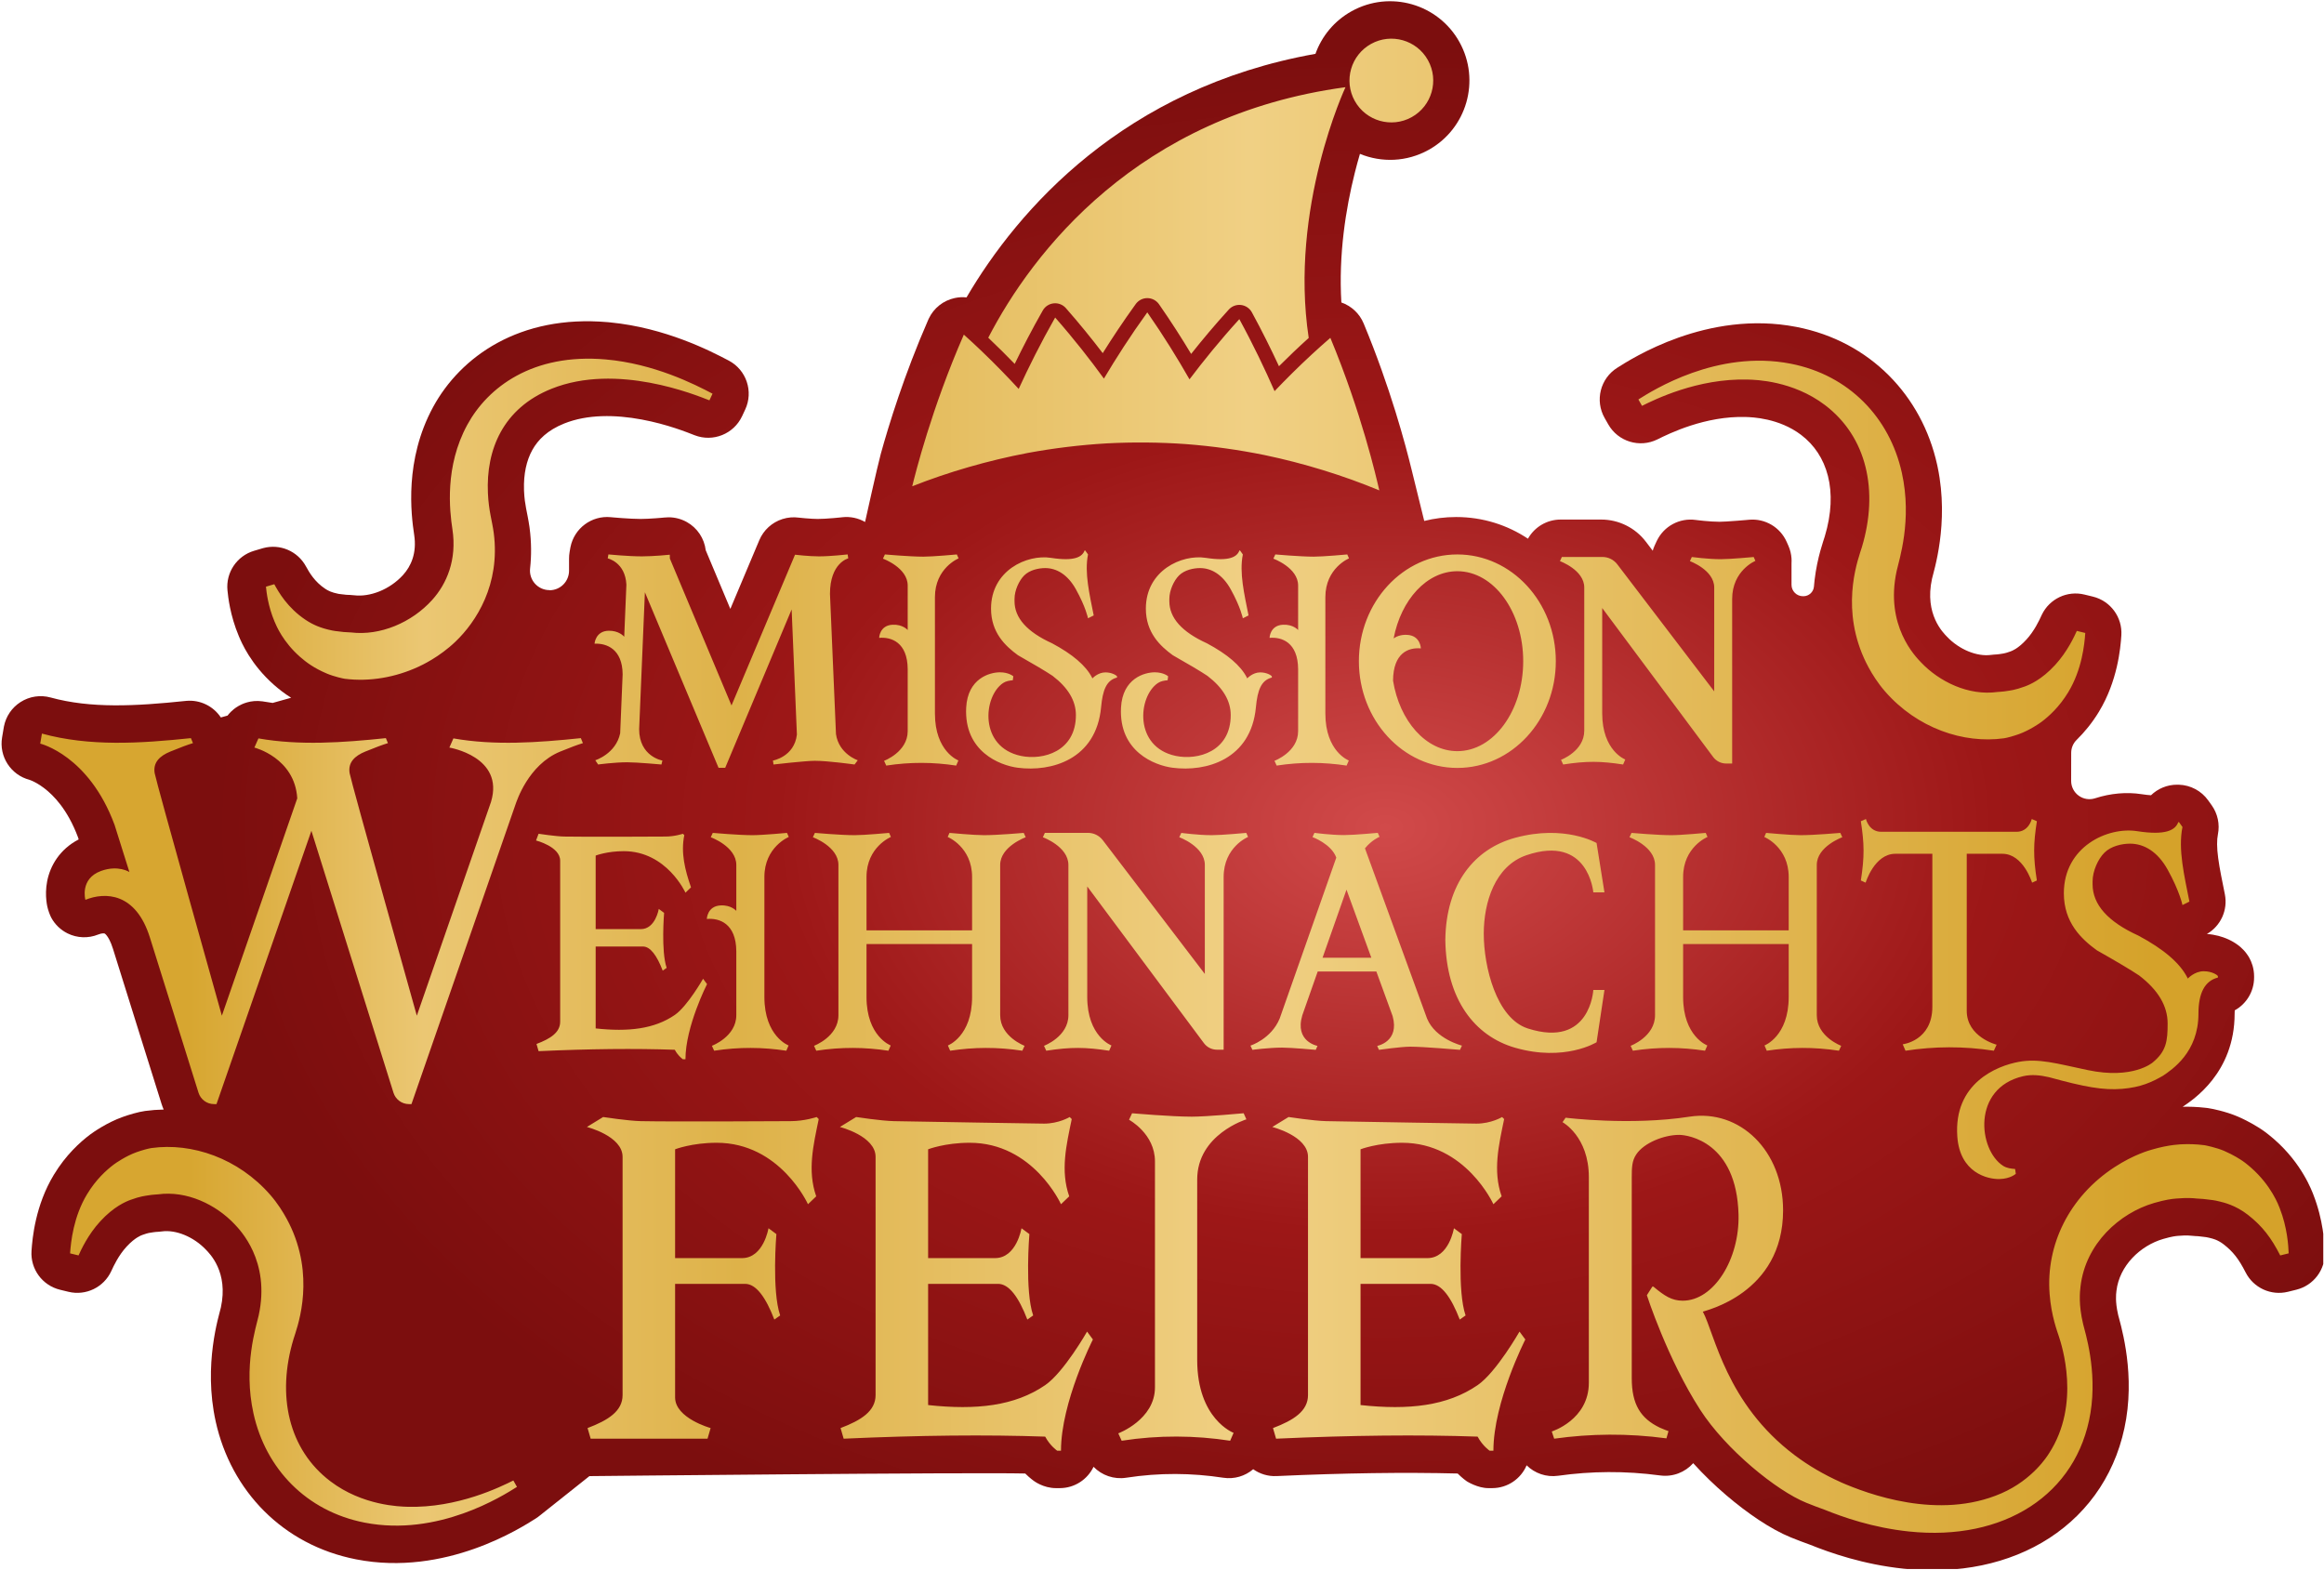
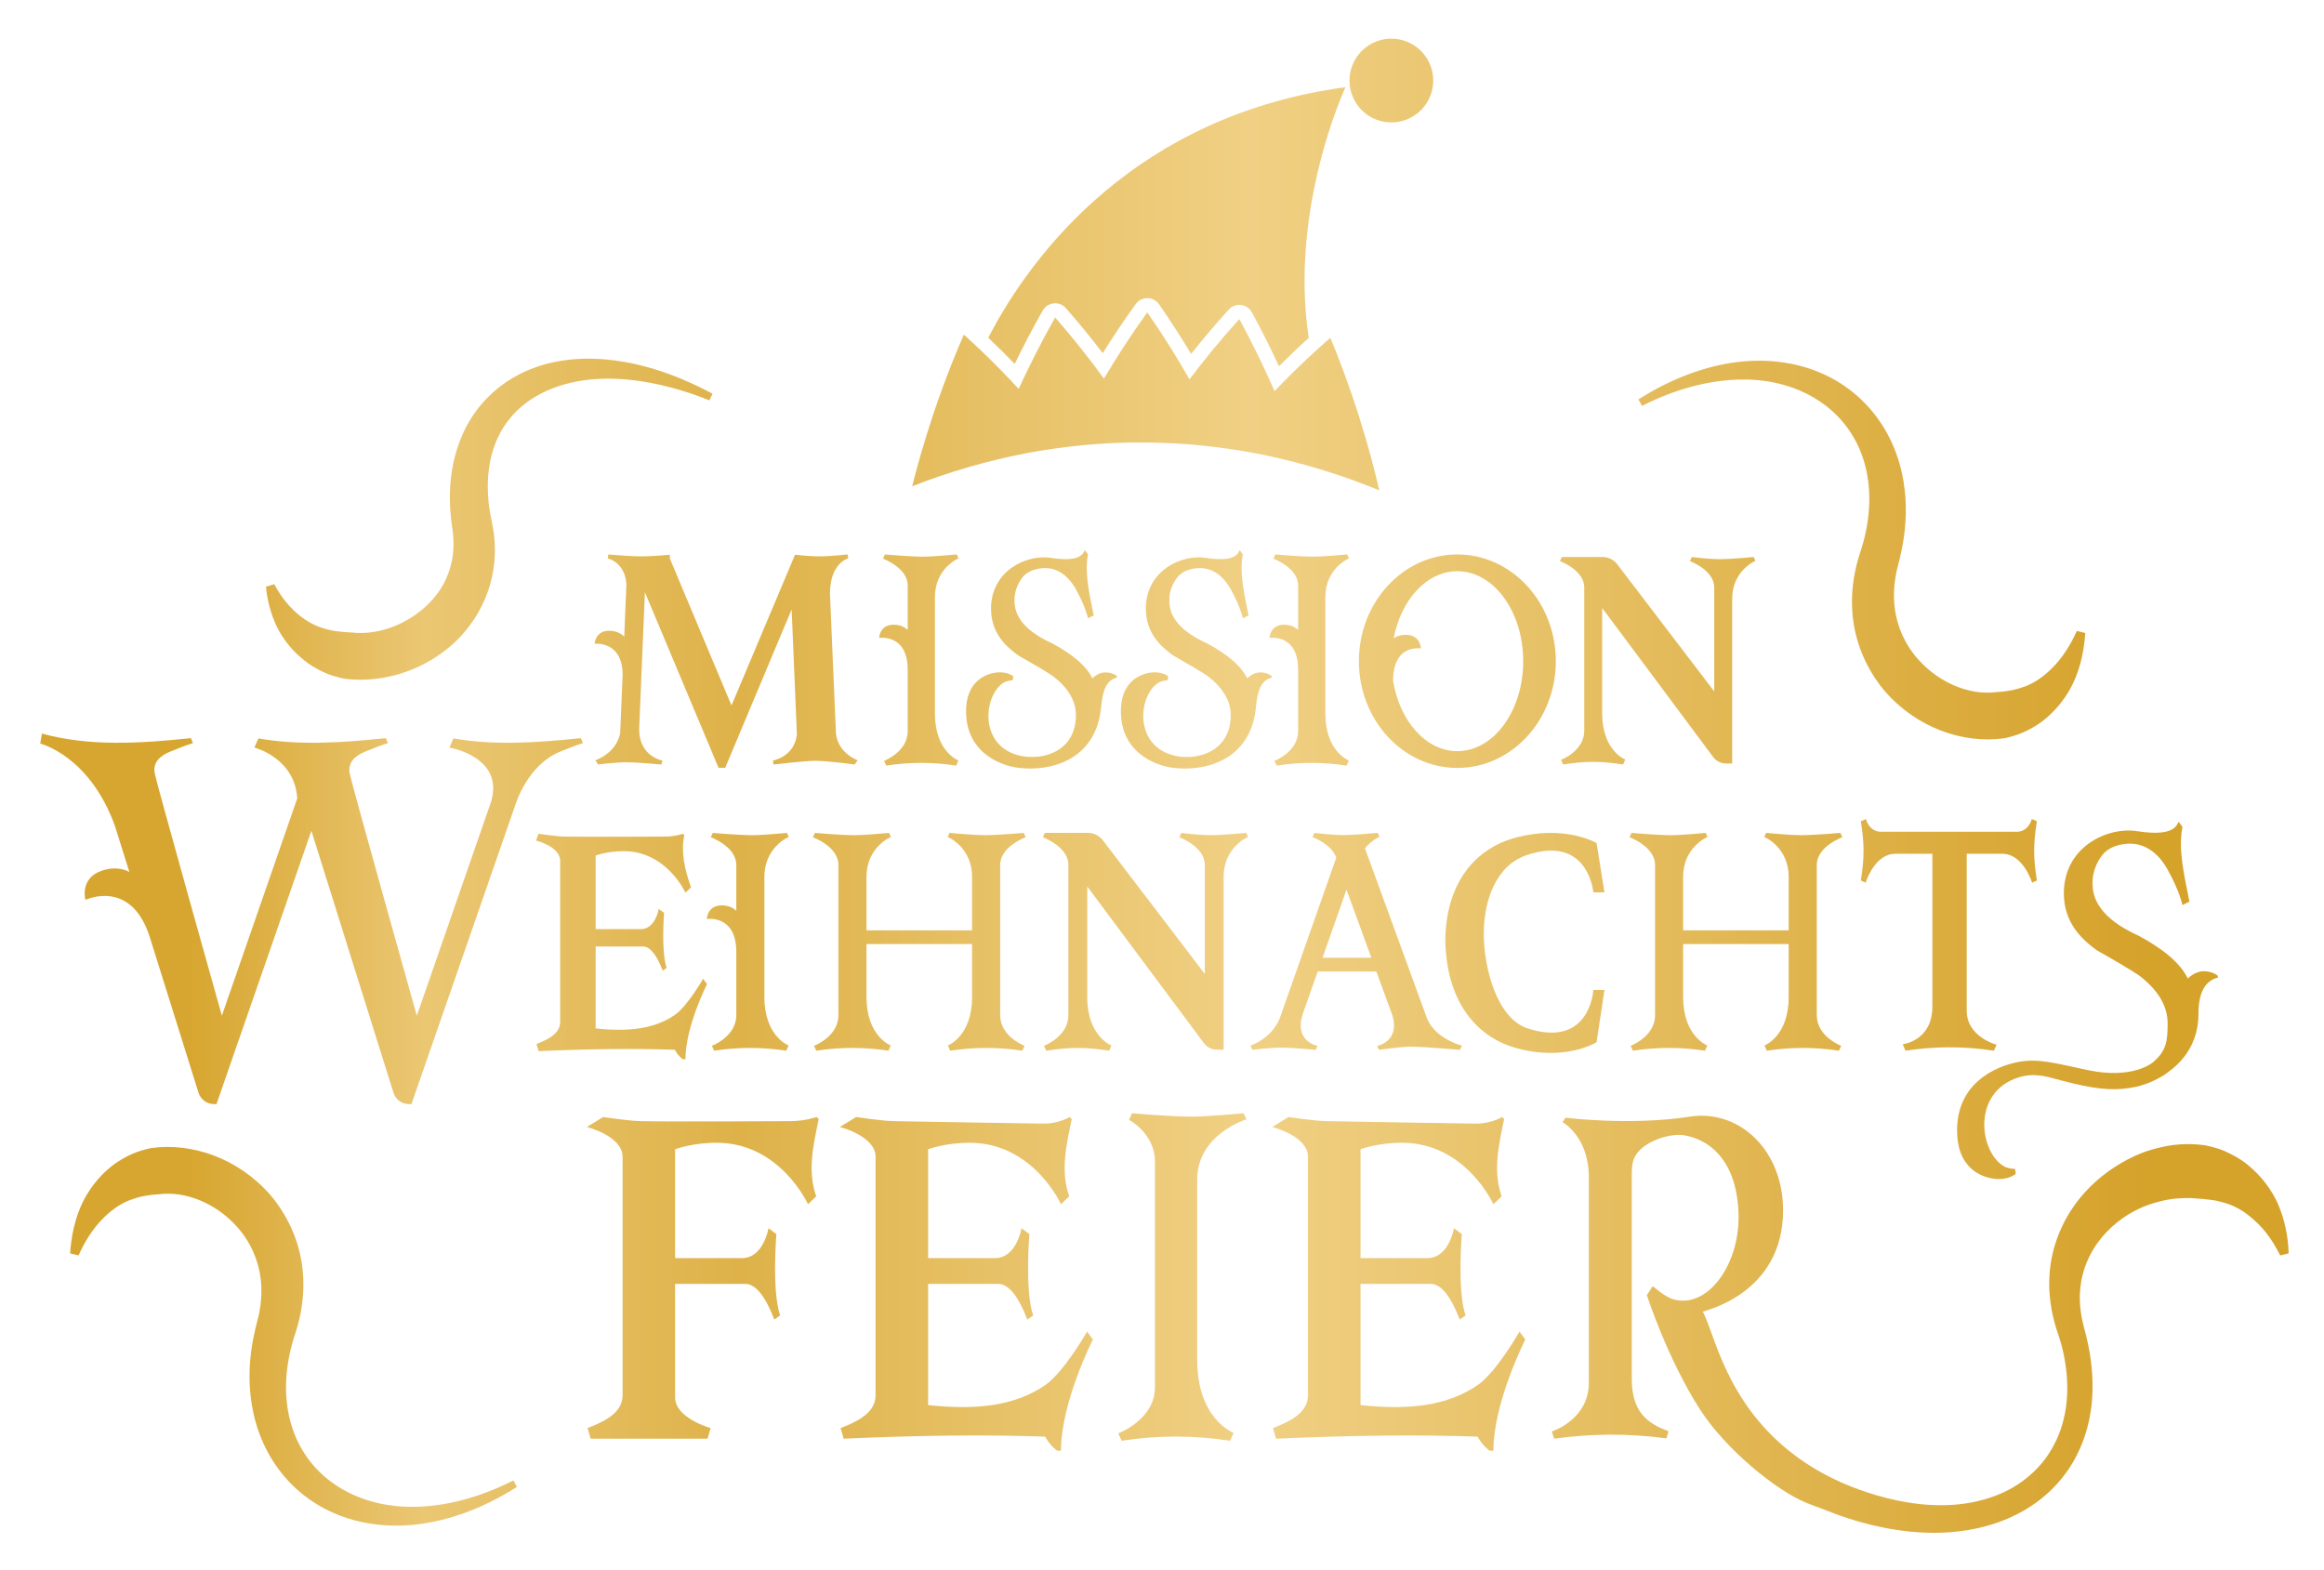
<svg xmlns="http://www.w3.org/2000/svg" width="100%" height="100%" viewBox="0 0 1304 881" xml:space="preserve" style="fill-rule:evenodd;clip-rule:evenodd;stroke-linejoin:round;stroke-miterlimit:2;">
  <g transform="matrix(1,0,0,1,-20,0)">
    <g id="Logo_Mission-Weihnachtsfeier_rgb" transform="matrix(1,0,0,1,1717.13,101.306)">
      <rect x="-1697.13" y="-101.306" width="1303.59" height="880.429" style="fill:none;" />
      <clipPath id="_clip1">
        <rect x="-1697.13" y="-101.306" width="1303.59" height="880.429" />
      </clipPath>
      <g clip-path="url(#_clip1)">
        <g transform="matrix(1,0,0,1,0.872,0.694)">
          <g transform="matrix(1,0,0,1,-1801.23,-1263.5)">
-             <path d="M405.99,2012.03C405.298,2012.6 404.563,2013.13 403.785,2013.62C396.038,2018.49 353.342,2046.31 303.128,2036.52C261.763,2028.46 232.839,1997.91 224.269,1959.23C217.135,1927.04 226.24,1899.38 227.153,1895.22C231.536,1875.21 220.753,1864.83 218.779,1862.75C211.914,1855.52 201.952,1851.41 194.01,1852.5L194.005,1852.5C193.381,1852.59 192.846,1852.64 192.505,1852.66C192.154,1852.69 191.832,1852.71 191.619,1852.73C191.094,1852.76 190.927,1852.77 190.605,1852.79C190.132,1852.83 189.685,1852.88 189.161,1852.97C188.651,1853.06 188.173,1853.13 187.996,1853.16L187.448,1853.24C187.195,1853.28 186.949,1853.32 186.648,1853.38C186.066,1853.51 184.909,1853.8 183.065,1854.48L183.041,1854.49C182.573,1854.66 181.649,1855.01 180.28,1855.87C178.872,1856.75 176.742,1858.32 174.216,1861.07C169.722,1865.98 167.004,1871.83 165.693,1874.7C161.507,1883.85 151.416,1888.75 141.636,1886.37L136.904,1885.22C126.983,1882.81 120.234,1873.61 120.909,1863.43C121.39,1856.17 123.085,1837.8 133.461,1820.68C140.198,1809.56 148.074,1802.45 153.757,1798.16C155.665,1796.73 163.246,1791.42 172.046,1788.27L172.047,1788.27C175.432,1787.05 180.72,1785.45 184.667,1784.9L184.675,1784.9C188.102,1784.43 191.573,1784.17 195.068,1784.1C194.619,1783.09 194.223,1782.04 193.884,1780.96L179.874,1736.27C174.377,1718.73 169.005,1701.57 166.607,1693.87C165.262,1689.56 163.841,1687.35 163.005,1686.33C162.593,1685.83 162.294,1685.58 162.148,1685.47C162.004,1685.37 161.925,1685.33 161.897,1685.32C161.827,1685.29 160.633,1684.96 158.31,1685.9C152.766,1688.14 146.53,1687.91 141.167,1685.27C137.276,1683.35 134.112,1680.3 132.055,1676.56C131.276,1675.15 130.229,1672.34 129.736,1670.03C129.545,1669.13 129.364,1667.98 129.227,1666.64C128.962,1664.03 128.855,1660.24 129.704,1655.92C131.391,1647.33 136.709,1638.06 147.373,1632.53L146.971,1631.26C141.204,1615.87 133.383,1607.82 127.892,1603.67C125.038,1601.51 122.628,1600.28 121.163,1599.63C120.431,1599.31 119.942,1599.14 119.762,1599.08L119.754,1599.08C109.288,1596.33 102.599,1586.03 104.399,1575.3L105.344,1569.67L105.444,1569.12C106.543,1563.49 109.901,1558.54 114.75,1555.45C119.755,1552.25 125.879,1551.32 131.607,1552.89C154.149,1559.07 178.969,1557.8 207.46,1554.81L207.892,1554.77C215.617,1554.12 222.964,1557.78 227.146,1564.09L230.9,1563.04C231.326,1562.48 232.004,1561.66 232.898,1560.79C233.535,1560.17 234.978,1558.84 237.134,1557.61C238.884,1556.61 243.797,1554.12 250.43,1555.04L251.077,1555.14L251.18,1555.16C252.846,1555.45 254.524,1555.71 256.213,1555.94L266.587,1553.03C262.737,1550.62 259.635,1548.16 256.983,1545.83C243.915,1534.3 238.747,1522.05 237.219,1518.42C232.319,1506.79 231.229,1496.46 230.864,1492.77C229.874,1482.75 236.14,1473.43 245.797,1470.57L250.467,1469.19L250.913,1469.06C260.273,1466.51 270.196,1470.71 274.865,1479.26C276.862,1482.92 279.86,1488 285.668,1491.86C287.348,1492.98 289.187,1493.92 293.018,1494.7L293.048,1494.71L293.12,1494.72C293.165,1494.73 293.319,1494.76 293.614,1494.8C294.22,1494.89 295.38,1495.04 297.367,1495.24L297.372,1495.24C297.829,1495.29 298.057,1495.29 298.389,1495.3C298.603,1495.31 300.241,1495.33 302.003,1495.54C310.758,1496.59 321.905,1492.41 329.427,1484.09C333.832,1479.22 337.192,1471.9 335.624,1461.62L335.623,1461.62C333.885,1450.21 330.062,1419.64 346.257,1389.88C361.633,1361.63 394.709,1337.97 444.163,1342.27L445.635,1342.41C476.487,1345.42 501.797,1358.38 512.145,1363.85C522.041,1369.08 526.096,1381.15 521.364,1391.3L519.625,1395.02C514.946,1405.05 503.288,1409.73 492.975,1405.72C489.068,1404.2 477.718,1399.58 463.269,1396.9C448.518,1394.16 432.878,1393.91 419.815,1399.14C410.481,1402.88 405.115,1408.23 401.905,1414.02C398.641,1419.91 396.97,1427.46 397.249,1436.35L397.282,1437.22L397.282,1437.22C397.456,1441.09 397.886,1443.94 398.41,1446.73C398.829,1448.97 399.721,1453.06 400.287,1457.04L400.395,1457.83L400.397,1457.85C401.436,1465.84 401.446,1473.35 400.674,1480.38C400.298,1483.49 401.272,1486.61 403.35,1488.95C405.428,1491.3 408.41,1492.64 411.543,1492.64C411.544,1492.71 411.544,1492.71 411.545,1492.71C414.456,1492.71 417.248,1491.56 419.306,1489.5C421.365,1487.44 422.521,1484.65 422.521,1481.74C422.521,1478.16 422.521,1475.09 422.521,1475.09C422.506,1473.81 422.609,1472.5 422.84,1471.19L423.23,1468.97L423.326,1468.47C425.441,1457.94 435.196,1450.66 445.943,1451.71L445.956,1451.71L446.028,1451.72L446.347,1451.75C446.634,1451.77 447.063,1451.81 447.605,1451.86C448.694,1451.95 450.225,1452.08 451.974,1452.21C455.601,1452.47 459.687,1452.7 462.713,1452.7C465.082,1452.7 468.371,1452.52 471.356,1452.3C472.786,1452.19 474.032,1452.09 474.903,1452.01C475.341,1451.97 475.662,1451.94 475.849,1451.92L475.928,1451.91L475.934,1451.91C476.763,1451.82 477.596,1451.77 478.429,1451.77C481.909,1451.78 485.392,1452.66 488.544,1454.4C494.478,1457.69 498.408,1463.62 499.209,1470.25L513.023,1503.18L529.27,1464.62C531.659,1458.95 536.417,1454.61 542.283,1452.75C545.265,1451.81 548.382,1451.55 551.411,1451.96L551.416,1451.96C551.553,1451.98 551.81,1452 552.171,1452.04C552.887,1452.12 553.919,1452.22 555.106,1452.32C556.297,1452.42 557.593,1452.52 558.848,1452.59C560.131,1452.66 561.221,1452.7 562.043,1452.7C564.392,1452.7 567.704,1452.49 570.776,1452.23C572.237,1452.11 573.517,1451.98 574.425,1451.89C574.878,1451.84 575.234,1451.8 575.469,1451.78L575.728,1451.75L575.783,1451.74L575.787,1451.74C580.409,1451.22 584.86,1452.24 588.615,1454.4C588.615,1454.4 595.642,1422.68 597.419,1416.26C601.905,1400.04 610.542,1371.9 624.099,1340.86L624.36,1340.29C627.142,1334.4 632.503,1330.13 638.885,1328.75C641.099,1328.26 643.345,1328.15 645.543,1328.38C674.441,1279.03 734.03,1210.84 841.333,1191.71C844.844,1181.88 851.799,1173.25 861.631,1167.79C883.111,1155.87 910.219,1163.62 922.137,1185.11C934.052,1206.59 926.29,1233.69 904.813,1245.61C892.509,1252.44 878.371,1252.81 866.294,1247.84C865.321,1251.16 864.345,1254.72 863.4,1258.48C858.307,1278.76 854.275,1304.36 855.871,1331.23C861.497,1333.18 866.07,1337.44 868.382,1343.01C883.346,1378.98 891.868,1411.01 895.361,1425.36L902.37,1453.82C908.066,1452.39 914.048,1451.62 920.253,1451.62C935.299,1451.62 949.032,1456.12 960.57,1463.78C964.259,1457.19 971.248,1453.04 978.893,1453.04L1001.67,1453.04C1011.48,1453.04 1020.74,1457.62 1026.69,1465.42L1030.58,1470.52C1030.87,1469.52 1031.23,1468.54 1031.67,1467.59L1032.74,1465.27L1032.93,1464.88C1036.88,1456.74 1045.63,1452.03 1054.63,1453.25L1054.64,1453.25L1054.64,1453.25L1054.64,1453.25L1054.67,1453.26L1054.89,1453.28C1055.1,1453.31 1055.42,1453.35 1055.83,1453.4C1056.66,1453.5 1057.84,1453.63 1059.23,1453.77C1062.13,1454.05 1065.43,1454.28 1068.1,1454.28C1069.8,1454.28 1073.6,1454.05 1077.68,1453.73C1079.57,1453.59 1081.31,1453.44 1082.58,1453.33C1083.21,1453.28 1083.72,1453.23 1084.07,1453.2L1084.47,1453.16L1084.56,1453.15L1084.59,1453.15L1084.59,1453.15C1093.57,1452.32 1102.08,1457.31 1105.73,1465.55L1106.69,1467.72C1107.7,1469.99 1108.28,1472.39 1108.45,1474.81C1108.51,1475.75 1108.51,1476.69 1108.45,1477.63C1108.45,1477.63 1108.45,1484.31 1108.45,1489.64C1108.45,1491.35 1109.13,1492.99 1110.34,1494.19C1111.55,1495.4 1113.2,1496.07 1114.9,1496.06C1115,1496.06 1115.09,1496.06 1115.18,1496.06C1118.23,1496.04 1120.77,1493.7 1121.03,1490.66C1121.12,1489.43 1121.25,1488.23 1121.38,1487.06C1122.16,1480.48 1123.45,1474.86 1124.64,1470.53C1125.52,1467.35 1126.99,1462.86 1127.1,1462.55C1134.84,1436.87 1128.56,1416.68 1113.83,1405.53L1113.82,1405.52C1101.4,1396.11 1086.45,1395.6 1082.77,1395.49C1060.1,1394.8 1039.81,1404.77 1033.22,1408.05C1023.24,1413.01 1011.12,1409.31 1005.62,1399.62L1003.58,1396.03C998.022,1386.26 1001.15,1373.84 1010.67,1367.87C1018.4,1363.01 1061.1,1335.19 1111.31,1344.97C1152.67,1353.04 1181.6,1383.59 1190.16,1422.26L1190.48,1423.77C1197.02,1455.32 1188.18,1482.19 1187.28,1486.27L1187.28,1486.28C1182.9,1506.28 1193.68,1516.66 1195.66,1518.74L1195.66,1518.75C1202.52,1525.97 1212.48,1530.08 1220.42,1528.99L1220.43,1528.99C1221.06,1528.91 1221.59,1528.86 1221.93,1528.83C1222.29,1528.8 1222.61,1528.78 1222.82,1528.77C1223.35,1528.73 1223.51,1528.72 1223.83,1528.7C1224.31,1528.66 1224.75,1528.62 1225.26,1528.53L1225.29,1528.52C1225.79,1528.43 1226.27,1528.36 1226.45,1528.34L1227,1528.25C1227.25,1528.21 1227.49,1528.17 1227.79,1528.11C1228.37,1527.99 1229.53,1527.7 1231.37,1527.02C1231.88,1526.83 1232.81,1526.47 1234.16,1525.63C1235.57,1524.75 1237.7,1523.17 1240.22,1520.41L1240.22,1520.41C1244.71,1515.52 1247.43,1509.67 1248.74,1506.79L1248.94,1506.37C1253.25,1497.48 1263.19,1492.77 1272.82,1495.13L1277.55,1496.28C1287.45,1498.7 1294.19,1507.88 1293.52,1518.05C1293.05,1525.33 1291.35,1543.7 1280.98,1560.81L1280.98,1560.82C1277,1567.39 1272.61,1572.56 1268.53,1576.57C1266.51,1578.51 1265.38,1581.17 1265.38,1583.96C1265.35,1587.91 1265.35,1593.94 1265.35,1599.69C1265.35,1602.98 1266.93,1606.06 1269.59,1607.99C1272.25,1609.92 1275.67,1610.46 1278.79,1609.44C1287.44,1606.64 1296.52,1605.84 1304.87,1607.14C1307.09,1607.49 1308.83,1607.66 1310.16,1607.74C1313.99,1604.03 1319.19,1601.82 1324.77,1601.82L1325.16,1601.82L1325.79,1601.83C1332.34,1602.03 1338.43,1605.27 1342.25,1610.62L1344.2,1613.35C1347.58,1618.07 1348.84,1623.99 1347.7,1629.69C1347.08,1632.76 1347.05,1636.99 1347.86,1643.04C1348.68,1649.25 1350.06,1655.45 1351.61,1663.36C1353.36,1672.2 1349.25,1681.12 1341.52,1685.59C1346.15,1685.91 1350.19,1687.09 1353.44,1688.56C1355.31,1689.41 1357.22,1690.49 1359.01,1691.83C1359.86,1692.47 1361.06,1693.45 1362.29,1694.8C1362.91,1695.46 1363.81,1696.53 1364.71,1697.95C1365.45,1699.12 1367.12,1701.99 1367.75,1706.08C1367.92,1707.13 1368,1708.2 1368,1709.27L1368,1710.05C1368,1717.84 1363.71,1724.82 1357.14,1728.44C1357.1,1728.98 1357.08,1729.61 1357.08,1730.33C1357.08,1763.59 1333.51,1778.74 1328.05,1782.47L1327.93,1782.55C1331.27,1782.46 1335.61,1782.53 1340.85,1783.13L1342.05,1783.27L1342.08,1783.28C1343.66,1783.48 1346.39,1784.08 1348.69,1784.67C1351.26,1785.33 1355.17,1786.44 1358.89,1788.05C1365.75,1791.03 1370.52,1794.17 1372.39,1795.41C1374.83,1797.04 1377.47,1799.24 1378.67,1800.27L1379.32,1800.84L1379.38,1800.89C1387.15,1807.7 1392.39,1814.89 1395.8,1820.64C1397.52,1823.53 1398.78,1826.09 1399.69,1828.1C1400.15,1829.1 1400.51,1829.97 1400.78,1830.65L1401.22,1831.76L1401.22,1831.77C1406.84,1846.11 1407.5,1859.08 1407.68,1864.01C1408.06,1873.95 1401.4,1882.8 1391.74,1885.19L1387.01,1886.36C1377.53,1888.7 1367.69,1884.21 1363.26,1875.51C1359.33,1867.81 1356.15,1863.82 1350.93,1859.75C1349.22,1858.42 1347.6,1857.61 1346.32,1857.1C1344.99,1856.58 1344.28,1856.44 1342.86,1856.08C1342.86,1856.08 1342.85,1856.07 1342.84,1856.07C1341.88,1855.83 1341.47,1855.76 1341.17,1855.72C1340.91,1855.68 1340.64,1855.65 1340.04,1855.58C1339.48,1855.52 1338.69,1855.43 1337.78,1855.31C1336.83,1855.18 1336.53,1855.17 1336.38,1855.16C1336.15,1855.15 1334.5,1855.12 1332.61,1854.9C1332.04,1854.84 1331.52,1854.78 1330.62,1854.76C1329.64,1854.74 1327.99,1854.77 1325.38,1854.98C1324.54,1855.05 1323.73,1855.13 1322.6,1855.34C1321.41,1855.56 1319.64,1855.95 1317.03,1856.71C1304.08,1860.47 1292.4,1871.79 1290.77,1885.83C1290.63,1887.02 1290.47,1888.43 1290.52,1890.5C1290.57,1892.49 1290.81,1895.29 1291.63,1898.88L1291.8,1899.62L1291.8,1899.64C1291.81,1899.66 1291.84,1899.78 1291.93,1900.12C1292.03,1900.49 1292.13,1900.87 1292.29,1901.46C1292.59,1902.57 1292.97,1904.02 1293.4,1905.73C1294.24,1909.16 1295.23,1913.62 1296.04,1918.83C1297.64,1929.14 1298.64,1942.86 1296.23,1957.67C1291.54,1986.41 1276.06,2009.65 1253.18,2024.52C1230.56,2039.21 1201.94,2044.97 1171.43,2041.76C1148.61,2039.36 1130.14,2032.83 1118.81,2028.28C1115.29,2027.03 1111.7,2025.66 1108.05,2024.18C1096.78,2019.6 1083.57,2010.56 1071.79,2000.49C1065.51,1995.12 1059.16,1989.04 1053.29,1982.54C1048.78,1987.63 1041.91,1990.38 1034.78,1989.43C1015.11,1986.79 996.059,1986.99 977.508,1989.6C970.84,1990.54 964.36,1988.22 959.822,1983.74C956.628,1991.27 949.173,1996.54 940.483,1996.54L938.363,1996.54C932.262,1996.54 926.288,1992.73 926.288,1992.73C926.146,1992.63 925.987,1992.51 925.813,1992.39C925.466,1992.13 925.056,1991.82 924.596,1991.46C923.68,1990.72 922.542,1989.74 921.293,1988.51L921.123,1988.34C891.259,1987.59 857.399,1988.06 819.496,1989.78C814.687,1990 810.114,1988.57 806.397,1985.93C801.864,1989.8 795.774,1991.66 789.592,1990.71C771.908,1988 753.804,1987.82 735.11,1990.71C728.237,1991.77 721.462,1989.36 716.82,1984.57C713.445,1991.65 706.221,1996.54 697.853,1996.54L695.733,1996.54C688.564,1996.54 683.358,1992.51 683.184,1992.39C682.838,1992.13 682.429,1991.83 681.969,1991.46C681.054,1990.73 679.917,1989.75 678.669,1988.52C678.609,1988.46 678.551,1988.4 678.491,1988.34C648.633,1987.59 433.953,1989.8 433.953,1989.8L405.99,2012.03ZM472.8,1452.52L472.631,1452.57L472.56,1452.59C472.64,1452.57 472.72,1452.54 472.8,1452.52ZM473.907,1452.25C473.995,1452.23 474.083,1452.21 474.171,1452.19C474.131,1452.2 474.091,1452.21 474.049,1452.22L473.907,1452.25ZM556.46,1453.29L556.432,1453.28L556.389,1453.26L556.46,1453.29ZM554.934,1452.74L554.888,1452.73L554.7,1452.67L554.934,1452.74ZM163.856,1668.54L163.996,1668.63L164.046,1668.66L163.856,1668.54ZM120.067,1599.16C120.003,1599.14 119.939,1599.13 119.875,1599.11L119.923,1599.12L120.067,1599.16Z" style="fill:url(#_Radial2);" />
-           </g>
+             </g>
          <g transform="matrix(1,0,0,1,-1675.9,-80.611)">
            <path d="M695.909,550.196L727.689,459.858C724.979,452.177 714.339,448.33 714.339,448.33L715.449,445.954C715.449,445.954 724.619,447.203 732.119,447.203C737.529,447.203 750.979,445.954 750.979,445.954L751.959,448.172C751.959,448.172 747.539,449.982 743.789,454.649L778.639,550.196C783.429,561.705 798.199,565.338 798.199,565.338L797.099,567.714C797.099,567.714 776.789,565.937 769.299,565.937C763.879,565.937 751.629,567.714 751.629,567.714L750.649,565.497C750.649,565.497 763.319,563.189 759.299,548.773L750.169,523.744L717.269,523.744L708.629,548.309C704.199,563.139 717.149,565.497 717.149,565.497L716.159,567.714C716.159,567.714 702.709,566.465 697.299,566.465C689.809,566.465 680.629,567.714 680.629,567.714L679.529,565.338C679.529,565.338 691.119,561.705 695.909,550.196ZM733.419,477.838L719.979,516.039L747.359,516.039L733.419,477.838ZM1001.6,825.743C998.249,824.553 994.829,823.253 991.339,821.833C974.729,815.103 946.349,792.093 931.909,769.733C913.459,741.143 901.959,705.393 901.959,705.393L905.039,700.573L905.619,700.573C911.909,705.843 915.929,708.433 921.989,708.473C939.519,708.573 954.039,685.173 953.389,660.123C952.329,619.368 925.069,615.428 920.069,615.428C911.589,615.428 900.329,619.861 895.989,626.408C893.589,630.006 893.479,633.728 893.479,639.122L893.479,752.003C893.479,766.653 898.449,774.573 909.279,779.743C910.839,780.493 914.089,781.673 914.089,781.673L912.939,785.723C891.319,782.823 870.349,783.043 849.949,785.913L848.599,781.863C848.599,781.863 869.399,775.373 869.399,754.513L869.399,639.122C869.399,616.281 854.629,608.3 854.629,608.3L856.369,605.796C856.369,605.796 892.599,610.374 925.909,605.218C954.039,600.863 978.389,624.21 978.389,657.773C978.389,704.743 933.999,714.123 933.359,714.633C939.989,726.783 946.259,766.193 984.999,795.253C992.719,801.053 1001.37,806.113 1010.59,810.233L1010.58,810.263C1025.84,816.943 1065.72,831.893 1100.87,816.573C1118.75,808.783 1126.93,795.173 1127.52,794.273C1145.77,766.363 1134.58,733.053 1133.2,728.703C1132.26,725.743 1128.89,717.133 1127.93,704.643C1125.83,677.243 1138.8,650.247 1164.31,633.569C1175.2,626.447 1184.05,624.077 1185.28,623.712C1195.29,620.752 1202.11,620.712 1202.82,620.684C1205.71,620.573 1209.71,620.57 1214.77,621.214C1215.22,621.272 1221.49,622.515 1225.9,624.428C1231.11,626.688 1234.69,629.044 1236.13,630.002C1238.03,631.266 1240.54,633.467 1240.91,633.789C1252.47,643.924 1256.51,655.193 1257.04,656.543C1261.36,667.563 1261.91,677.713 1262.07,681.913L1257.34,683.083C1252.35,673.293 1247.37,666.663 1239.22,660.303C1232.08,654.733 1225.38,653.343 1223.48,652.853C1220.02,651.956 1218.65,651.97 1215.98,651.607C1212.73,651.168 1212.25,651.363 1210.39,651.148C1208.52,650.933 1205.45,650.633 1199.04,651.158C1196.41,651.373 1192.91,651.802 1186.54,653.653C1167.38,659.223 1148.1,676.273 1145.28,700.513C1144.93,703.533 1144.12,710.693 1146.75,721.633C1147.78,725.943 1154.77,747.493 1150.87,771.403C1143.38,817.323 1102.29,843.593 1049,837.983C1028.63,835.843 1012.02,829.943 1001.6,825.743ZM713.829,177.602C717.209,174.482 720.719,171.331 724.359,168.18C741.839,210.205 750.199,246.702 751.819,253.786C731.759,245.433 709.539,238.57 687.379,233.949C672.959,231.023 658.039,228.934 643.269,227.804C628.609,226.761 613.569,226.622 598.819,227.409C584.009,228.277 569.019,230.106 554.529,232.784C532.289,237.016 509.949,243.488 489.749,251.487C491.489,244.432 500.489,208.088 518.709,166.376C522.159,169.471 525.489,172.563 528.689,175.625C536.409,183.008 543.379,190.212 549.479,196.841C554.989,184.83 561.819,171.086 569.949,156.788C580.529,168.813 589.729,180.619 597.309,191.05C603.989,179.825 612.139,167.05 621.649,153.896C630.929,167.215 638.859,180.131 645.329,191.471C653.099,181.175 662.499,169.532 673.289,157.695C681.169,172.133 687.759,185.995 693.059,198.101C699.169,191.684 706.129,184.726 713.829,177.602ZM532.409,168.12C557.109,120.329 616.159,43.304 732.859,27.538C732.859,27.538 701.179,95.14 712.219,168.238C706.239,173.641 700.659,178.985 695.529,184.114C691.129,174.629 686.059,164.397 680.319,153.863C679.079,151.593 676.819,150.061 674.249,149.752C671.679,149.443 669.119,150.394 667.379,152.306C659.599,160.846 652.519,169.286 646.249,177.208C640.959,168.409 634.929,158.971 628.219,149.324C626.729,147.197 624.309,145.919 621.719,145.896C619.129,145.874 616.689,147.109 615.169,149.21C608.279,158.737 602.089,168.068 596.649,176.773C590.509,168.742 583.589,160.179 575.959,151.504C574.249,149.562 571.709,148.566 569.129,148.83C566.559,149.094 564.269,150.586 562.999,152.834C557.059,163.265 551.809,173.406 547.249,182.813C542.659,178.061 537.699,173.123 532.409,168.12ZM747.189,3.259C758.529,-3.035 772.849,1.063 779.139,12.404C785.429,23.745 781.329,38.062 769.989,44.356C758.649,50.649 744.339,46.551 738.039,35.21C731.749,23.87 735.849,9.553 747.189,3.259ZM788.869,505.943C789.299,474.342 805.339,454.928 827.939,448.755C855.889,441.121 873.739,451.653 873.739,451.653L878.159,479.341L871.909,479.341C871.909,479.341 869.249,446.736 834.509,458.459C816.709,464.466 810.439,484.969 810.439,502.541C810.439,521.086 817.529,550.074 835.189,555.729C870.249,566.953 871.909,534.116 871.909,534.116L878.159,534.116L873.739,563.438C873.739,563.438 855.889,574.592 827.939,566.508C805.339,559.97 789.299,539.409 788.869,505.943ZM795.619,289.731C826.109,289.731 850.869,316.569 850.869,349.626C850.869,382.683 826.109,409.521 795.619,409.521C765.119,409.521 740.369,382.683 740.369,349.626C740.369,316.569 765.119,289.731 795.619,289.731ZM759.539,360.552C763.199,383.169 777.969,400.109 795.619,400.109C816.009,400.109 832.569,377.488 832.569,349.626C832.569,321.763 816.009,299.143 795.619,299.143C778.459,299.143 764.019,315.157 759.869,336.834C761.239,335.876 763.739,334.655 767.439,334.852C774.979,335.253 775.149,342.452 775.149,342.452C768.169,341.835 759.639,344.957 759.539,360.552ZM1081.44,457.698L1081.44,545.795C1081.44,560.58 1098.2,564.823 1098.2,564.823L1096.66,568.205C1079.63,565.572 1063.14,565.74 1047.08,568.205L1045.51,564.597C1045.51,564.597 1062.14,562.723 1062.14,543.515L1062.14,457.698L1041.35,457.699C1029.64,457.701 1024.71,473.903 1024.71,473.903L1022.03,472.68C1024.11,459.2 1023.98,452.145 1022.02,439.436L1024.88,438.194C1024.88,438.194 1026.53,445.357 1033.42,445.356C1042.15,445.355 1100.66,445.355 1109.39,445.356C1116.28,445.357 1117.93,438.194 1117.93,438.194L1120.79,439.436C1118.83,452.145 1118.7,459.2 1120.78,472.68L1118.1,473.903C1118.1,473.903 1113.16,457.701 1101.46,457.699L1081.44,457.698ZM487.209,354.087C487.119,338.97 477.949,335.943 471.189,336.542C471.189,336.542 471.349,329.564 478.659,329.175C484.459,328.867 487.209,332.145 487.209,332.145L487.209,307.149C487.209,297.118 473.329,292.093 473.329,292.093L474.419,289.731C474.419,289.731 488.579,290.972 496.029,290.972C501.409,290.972 514.779,289.731 514.779,289.731L515.759,291.935C515.759,291.935 502.489,297.369 502.489,313.699L502.489,378.984C502.489,400.408 515.649,405.318 515.649,405.318L514.409,408.207C501.699,406.256 488.649,406.122 475.169,408.207L473.949,405.53C473.949,405.53 487.209,400.587 487.209,388.884L487.209,354.087ZM595.729,375.397C592.979,404.881 567.779,411.85 548.989,409.417C538.869,408.108 518.819,400.33 520.019,375.761C520.839,359.17 533.379,355.864 538.929,355.864C543.989,355.864 546.469,358.102 546.469,358.102L546.189,360.316C544.309,360.507 542.359,360.794 540.739,361.878C529.489,369.431 527.129,397.833 550.789,402.788C563.019,405.349 581.589,400.398 581.589,379.861C581.589,371.854 577.229,364.52 568.519,357.859C564.689,355.308 558.209,351.446 549.069,346.273C541.979,341.1 533.969,333.58 533.969,320.125C533.969,298.715 554.119,289.544 567.559,291.639C580.889,293.716 585.129,291.108 586.479,287.494L586.799,287.494L588.389,289.726C586.309,300.065 589.249,312.112 591.579,323.952L588.389,325.546C588.389,325.546 587.139,319.272 581.589,309.284C577.009,301.036 570.749,297.379 564.369,297.379C560.689,297.379 555.659,298.441 552.569,301.524C549.689,304.403 547.149,309.886 547.149,314.704L547.149,315.98C547.149,325.334 554.169,333.199 568.199,339.577C579.749,345.742 587.219,352.155 590.629,358.816L590.839,359.287C590.839,359.287 593.889,355.912 598.139,355.912C602.029,355.912 604.579,357.753 604.659,358.178L604.659,358.816C598.699,360.304 596.609,365.872 595.729,375.397ZM682.599,375.397C679.849,404.881 654.649,411.85 635.849,409.417C625.739,408.108 605.689,400.33 606.889,375.761C607.709,359.17 620.249,355.864 625.799,355.864C630.859,355.864 633.339,358.102 633.339,358.102L633.059,360.316C631.179,360.507 629.229,360.794 627.609,361.878C616.349,369.431 613.999,397.833 637.659,402.788C649.889,405.349 668.459,400.398 668.459,379.861C668.459,371.854 664.099,364.52 655.389,357.859C651.559,355.308 645.079,351.446 635.939,346.273C628.849,341.1 620.839,333.58 620.839,320.125C620.839,298.715 640.989,289.544 654.429,291.639C667.759,293.716 671.999,291.108 673.349,287.494L673.669,287.494L675.259,289.726C673.179,300.065 676.119,312.112 678.449,323.952L675.259,325.546C675.259,325.546 674.009,319.272 668.459,309.284C663.879,301.036 657.619,297.379 651.239,297.379C647.559,297.379 642.529,298.441 639.439,301.524C636.559,304.403 634.019,309.886 634.019,314.704L634.019,315.98C634.019,325.334 641.039,333.199 655.069,339.577C666.619,345.742 674.089,352.155 677.499,358.816L677.709,359.287C677.709,359.287 680.759,355.912 685.009,355.912C688.899,355.912 691.459,357.753 691.529,358.178L691.529,358.816C685.569,360.304 683.489,365.872 682.599,375.397ZM706.279,354.087C706.179,338.97 697.009,335.943 690.249,336.542C690.249,336.542 690.419,329.564 697.729,329.175C703.519,328.867 706.279,332.145 706.279,332.145L706.279,307.149C706.279,297.118 692.389,292.093 692.389,292.093L693.489,289.731C693.489,289.731 707.649,290.972 715.099,290.972C720.479,290.972 733.849,289.731 733.849,289.731L734.829,291.935C734.829,291.935 721.559,297.369 721.559,313.699L721.559,378.984C721.559,400.408 734.719,405.351 734.719,405.351L733.479,408.207C720.769,406.256 707.719,406.122 694.239,408.207L693.009,405.53C693.009,405.53 706.279,400.587 706.279,388.884L706.279,354.087ZM1200.53,439.931L1202.48,442.661C1199.94,455.307 1203.53,470.04 1206.38,484.521L1202.48,486.471C1202.48,486.471 1200.95,478.797 1194.16,466.581C1188.56,456.494 1180.9,452.021 1173.1,452.021C1168.6,452.021 1162.45,453.32 1158.68,457.091C1155.15,460.612 1152.05,467.318 1152.05,473.211L1152.05,474.771C1152.05,486.211 1160.62,495.83 1177.78,503.63C1191.91,511.17 1201.05,519.013 1205.21,527.16L1205.47,527.736C1205.47,527.736 1209.2,523.608 1214.4,523.608C1219.17,523.608 1222.29,525.86 1222.37,526.38L1222.37,527.16C1215.09,528.98 1211.45,535.739 1211.45,547.439C1211.45,569.127 1196.67,578.759 1191.58,582.234C1185.37,585.79 1179.19,588.731 1168.63,589.6C1158.02,590.474 1147.53,588.541 1127.7,583.086C1122.89,581.963 1117.92,581.374 1113.03,582.514C1084.23,589.221 1087.9,623.883 1101.86,632.81C1103.87,634.091 1106.26,634.388 1108.57,634.57L1108.97,637.27C1108.97,637.27 1106,640.074 1099.81,640.213C1093.03,640.365 1077.6,636.667 1076.15,616.403C1074.01,586.395 1098.37,576.693 1110.64,574.458C1121.92,572.403 1131.55,575.328 1149.32,579.074C1174.76,584.441 1185.75,574.824 1185.75,574.824C1193.48,568.501 1194.16,562.692 1194.16,552.899C1194.16,543.106 1188.83,534.136 1178.17,525.99C1173.5,522.87 1165.57,518.147 1154.38,511.82C1145.72,505.493 1135.93,496.295 1135.93,479.841C1135.93,453.655 1160.56,442.439 1177.01,445.001C1193.31,447.542 1198.5,444.351 1200.14,439.931L1200.53,439.931ZM876.899,319.793L876.899,378.882C876.899,399.936 889.839,404.794 889.839,404.794L888.619,407.601C876.129,405.683 868.239,405.552 854.999,407.601L853.789,404.97C853.789,404.97 866.829,400.113 866.829,388.611L866.829,308.287C866.829,298.429 853.189,293.49 853.189,293.49L854.259,291.146L877.039,291.146C880.299,291.146 883.379,292.67 885.359,295.268L939.749,366.563L939.749,308.287C939.749,298.429 926.109,293.49 926.109,293.49L927.179,291.169C927.179,291.169 936.149,292.39 943.469,292.39C948.759,292.39 961.899,291.169 961.899,291.169L962.859,293.336C962.859,293.336 949.819,298.676 949.819,314.724L949.819,407.054L946.449,407.054C943.579,407.054 940.869,405.695 939.149,403.389L876.899,319.793ZM587.949,476.027L587.949,538.057C587.949,560.159 601.529,565.258 601.529,565.258L600.249,568.205C587.139,566.192 578.859,566.055 564.949,568.205L563.689,565.443C563.689,565.443 577.379,560.344 577.379,548.271L577.379,463.949C577.379,453.6 563.049,448.416 563.049,448.416L564.179,445.954L588.349,445.954C591.609,445.954 594.689,447.479 596.679,450.076L653.929,525.125L653.929,463.949C653.929,453.6 639.599,448.416 639.599,448.416L640.729,445.979C640.729,445.979 650.139,447.26 657.829,447.26C663.379,447.26 677.179,445.979 677.179,445.979L678.189,448.253C678.189,448.253 664.489,453.859 664.489,470.706L664.489,567.631L660.729,567.631C657.849,567.631 655.149,566.272 653.429,563.966L587.949,476.027ZM374.899,785.913L309.319,785.913L307.579,779.943C319.139,775.573 327.229,770.443 327.229,761.443L327.229,627.756C327.229,616.025 307.199,610.997 307.199,610.997L316.319,605.411C316.319,605.411 330.399,607.571 337.509,607.722C355.609,608.107 421.519,607.722 421.519,607.722C429.339,607.722 436.139,605.411 436.139,605.411L437.289,606.566C434.289,621.068 430.819,635.497 435.879,649.91L431.259,654.343C431.259,654.343 415.719,619.858 380.009,619.858C366.139,619.858 356.699,623.519 356.699,623.519L356.699,684.583L394.219,684.583C406.349,684.583 409.099,667.823 409.099,667.823L413.529,671.103C413.529,671.103 410.879,702.873 415.649,716.753L412.379,719.063C407.499,706.353 402.039,699.033 395.999,699.033L356.699,699.033L356.699,762.763C356.699,774.433 376.629,779.943 376.629,779.943L374.899,785.913ZM458.279,605.411C458.279,605.411 472.359,607.571 479.469,607.722C497.579,608.107 563.719,609.113 563.719,609.113C572.019,609.113 578.099,605.411 578.099,605.411L579.249,606.566C576.249,621.068 572.789,635.497 577.839,649.91L573.219,654.343C573.219,654.343 557.679,619.858 521.979,619.858C508.099,619.858 498.669,623.519 498.669,623.519L498.669,684.583L536.189,684.583C548.309,684.583 551.059,667.823 551.059,667.823L555.489,671.103C555.489,671.103 552.839,702.873 557.609,716.753L554.339,719.063C549.459,706.353 543.999,699.033 537.959,699.033L498.669,699.033L498.669,767.033C525.759,769.983 547.329,767.543 564.349,755.863C574.839,748.663 587.859,725.813 587.859,725.813L591.129,730.243C591.129,730.243 573.219,765.393 573.219,792.653L571.099,792.653C571.099,792.653 567.179,790.023 564.349,784.753C531.479,783.603 493.789,783.983 451.279,785.913L449.539,779.943C461.099,775.573 469.189,770.443 469.189,761.443L469.189,627.756C469.189,616.025 449.159,610.997 449.159,610.997L458.279,605.411ZM700.909,605.411C700.909,605.411 714.999,607.571 722.099,607.722C740.209,608.107 806.349,609.113 806.349,609.113C814.649,609.113 820.729,605.411 820.729,605.411L821.879,606.566C818.879,621.068 815.419,635.497 820.469,649.91L815.849,654.343C815.849,654.343 800.309,619.858 764.609,619.858C750.729,619.858 741.299,623.519 741.299,623.519L741.299,684.583L778.819,684.583C790.949,684.583 793.699,667.823 793.699,667.823L798.119,671.103C798.119,671.103 795.479,702.873 800.239,716.753L796.969,719.063C792.089,706.353 786.629,699.033 780.589,699.033L741.299,699.033L741.299,767.033C768.389,769.983 789.959,767.543 806.989,755.863C817.469,748.663 830.489,725.813 830.489,725.813L833.759,730.243C833.759,730.243 815.849,765.393 815.849,792.653L813.729,792.653C813.729,792.653 809.809,790.023 806.989,784.753C774.109,783.603 736.419,783.983 693.909,785.913L692.179,779.943C703.729,775.573 711.819,770.443 711.819,761.443L711.819,627.756C711.819,616.025 691.789,610.997 691.789,610.997L700.909,605.411ZM377.699,199.526L375.959,203.256C368.129,200.208 324.009,182.076 287.369,196.756C260.159,207.663 250.569,230.868 251.669,255.273C252.129,265.518 254.029,270.72 254.939,277.668C258.709,306.632 245.059,327.561 233.469,338.653C224.409,347.332 214.549,351.884 212.729,352.725C199.789,358.705 185.309,361.263 171.319,359.495C170.809,359.431 165.549,358.372 161.259,356.557C154.134,353.536 149.712,350.246 146.237,347.182C136.7,338.774 133.031,329.976 131.939,327.383C128.275,318.685 127.429,310.865 127.128,307.817L131.799,306.433C134.184,310.801 139.189,319.668 149.409,326.461C153.441,329.141 157.819,331.085 164.179,332.385C164.689,332.49 166.199,332.799 170.639,333.244C172.909,333.472 173.729,333.359 174.859,333.496C191.259,335.471 208.899,327.97 220.369,315.287C228.589,306.197 234.359,292.667 231.749,275.56C230.149,265.063 227.339,240.42 240.069,217.028C251.539,195.95 276.749,176.738 317.709,180.301C344.799,182.657 367.619,194.199 377.699,199.526ZM265.939,809.363L267.969,812.953C259.989,817.973 223.789,841.063 182.509,833.013C149.761,826.633 126.992,802.733 120.138,771.793C114.241,745.183 121.699,722.903 123.032,716.823C129.788,685.993 112.356,668.543 109.376,665.403C99.181,654.663 82.865,646.562 66.522,648.804C65.602,648.93 63.685,648.897 60.832,649.407C59.647,649.619 56.695,649.833 51.125,651.9C48.52,652.863 41.786,655.613 34.091,664.003C27.19,671.543 23.342,680.053 21.961,683.073L17.229,681.923C17.657,675.463 19.123,661.313 26.785,648.672C31.793,640.408 37.602,635.178 41.764,632.044C42.901,631.187 48.545,627.281 54.505,625.142C57.412,624.099 61.108,623.067 62.922,622.815C85.495,619.689 111.548,628.434 129.577,649.141C137.695,658.463 141.823,668.703 142.572,670.563C154.219,699.453 144.223,724.583 142.59,729.993C133.052,761.633 139.731,791.963 163.289,809.813C181.359,823.513 202.239,823.983 206.409,824.113C234.749,824.963 259.179,812.723 265.939,809.363ZM899.239,206.35L897.199,202.76C905.189,197.743 941.379,174.649 982.659,182.695C1015.41,189.078 1038.18,212.984 1045.03,243.918C1050.93,270.533 1043.47,292.814 1042.14,298.893C1035.38,329.717 1052.82,347.172 1055.8,350.311C1065.99,361.053 1082.31,369.15 1098.65,366.908C1099.57,366.782 1101.49,366.816 1104.34,366.305C1105.53,366.093 1108.48,365.88 1114.05,363.813C1116.65,362.846 1123.39,360.104 1131.08,351.706C1137.98,344.174 1141.83,335.654 1143.21,332.637L1147.94,333.793C1147.52,340.247 1146.05,354.399 1138.39,367.041C1133.38,375.304 1127.57,380.534 1123.41,383.669C1122.27,384.525 1116.63,388.432 1110.67,390.57C1107.76,391.614 1104.06,392.646 1102.25,392.897C1079.68,396.024 1053.62,387.278 1035.59,366.571C1027.48,357.248 1023.35,347.008 1022.6,345.149C1010.95,316.256 1020.95,291.134 1022.58,285.718C1032.12,254.078 1025.44,223.745 1001.88,205.896C983.809,192.2 962.929,191.729 958.769,191.604C930.419,190.752 905.989,202.994 899.239,206.35ZM922.299,508.352L922.299,538.057C922.299,560.159 935.879,565.258 935.879,565.258L934.599,568.205C921.489,566.192 908.019,566.055 894.109,568.205L892.849,565.443C892.849,565.443 906.539,560.344 906.539,548.271L906.539,463.949C906.539,453.6 892.209,448.416 892.209,448.416L893.339,445.979C893.339,445.979 907.949,447.26 915.629,447.26C921.189,447.26 934.979,445.979 934.979,445.979L935.989,448.253C935.989,448.253 922.299,453.859 922.299,470.706L922.299,500.648L981.539,500.648L981.539,470.706C981.539,453.859 967.849,448.253 967.849,448.253L968.859,445.979C968.859,445.979 982.649,447.26 988.199,447.26C995.889,447.26 1010.5,445.979 1010.5,445.979L1011.62,448.416C1011.62,448.416 997.299,453.6 997.299,463.949L997.299,548.271C997.299,560.344 1010.99,565.443 1010.99,565.443L1009.73,568.205C995.819,566.055 982.349,566.192 969.239,568.205L967.959,565.258C967.959,565.258 981.539,560.159 981.539,538.057L981.539,508.352L922.299,508.352ZM267.519,428.951L208.769,598.16L207.369,598.16C203.389,598.16 199.869,595.578 198.679,591.783C193.439,575.05 159.049,465.322 152.623,444.806L99.371,598.16L97.971,598.16C93.995,598.16 90.478,595.578 89.288,591.783C83.495,573.311 66.811,520.103 62.023,504.735C54.121,479.374 36.869,479.067 25.811,483.534C25.811,483.534 22.52,471.718 34.606,467.325C44.19,463.841 50.505,467.938 50.505,467.938L42.194,441.505C27.743,402.377 0.476,395.885 0.476,395.885L1.421,390.252C28.124,397.573 56.459,395.797 85.012,392.808L86.17,395.6C83.103,396.537 79.282,397.963 73.445,400.349C67.608,402.735 63.646,406.404 64.69,412.491C65.553,417.531 102.385,548.546 102.385,548.546L144.69,426.592C143.288,403.804 120.635,398.097 120.635,398.097C120.635,398.097 122.868,392.947 122.909,392.954C146.004,397.015 170.129,395.35 194.409,392.808L195.569,395.6C192.499,396.537 188.679,397.963 182.839,400.349C176.999,402.735 173.039,406.404 174.079,412.491C174.949,417.531 211.779,548.546 211.779,548.546L253.439,428.493L253.429,428.493C261.019,403.177 230.039,398.097 230.039,398.097C230.039,398.097 232.269,392.947 232.309,392.954C255.399,397.015 279.529,395.35 303.809,392.808L304.969,395.6C301.899,396.537 298.079,397.963 292.239,400.349C274.029,407.791 267.659,428.96 267.519,428.951ZM280.099,446.465C280.099,446.465 289.619,447.925 294.419,448.028C306.659,448.288 351.199,448.028 351.199,448.028C356.479,448.028 361.079,446.465 361.079,446.465L361.859,447.246C359.829,457.047 362.219,466.798 365.629,476.538L362.509,479.533C362.509,479.533 352.009,456.229 327.879,456.229C318.499,456.229 312.129,458.703 312.129,458.703L312.129,499.972L337.479,499.972C345.679,499.972 347.539,488.646 347.539,488.646L350.529,490.859C350.529,490.859 348.739,512.328 351.959,521.713L349.749,523.275C346.449,514.683 342.759,509.736 338.679,509.736L312.129,509.736L312.129,555.692C330.439,557.688 345.009,556.039 356.519,548.141C363.599,543.277 372.399,527.832 372.399,527.832L374.619,530.826C374.619,530.826 362.509,554.585 362.509,573.007L361.079,573.007C361.079,573.007 358.429,571.227 356.519,567.669C334.299,566.888 308.829,567.148 280.099,568.45L278.929,564.414C286.739,561.463 292.209,557.995 292.209,551.916L292.209,461.567C292.209,453.639 278.669,450.241 278.669,450.241L280.099,446.465ZM464.099,508.352L464.099,538.057C464.099,560.159 477.679,565.258 477.679,565.258L476.399,568.205C463.289,566.192 449.819,566.055 435.909,568.205L434.649,565.443C434.649,565.443 448.339,560.344 448.339,548.271L448.339,463.949C448.339,453.6 434.009,448.416 434.009,448.416L435.139,445.979C435.139,445.979 449.749,447.26 457.439,447.26C462.989,447.26 476.779,445.979 476.779,445.979L477.789,448.253C477.789,448.253 464.099,453.859 464.099,470.706L464.099,500.648L523.339,500.648L523.339,470.706C523.339,453.859 509.649,448.253 509.649,448.253L510.659,445.979C510.659,445.979 524.449,447.26 529.999,447.26C537.689,447.26 552.299,445.979 552.299,445.979L553.429,448.416C553.429,448.416 539.099,453.6 539.099,463.949L539.099,548.271C539.099,560.344 552.789,565.443 552.789,565.443L551.529,568.205C537.619,566.055 524.149,566.192 511.039,568.205L509.759,565.258C509.759,565.258 523.339,560.159 523.339,538.057L523.339,508.352L464.099,508.352ZM613.109,603.292C613.109,603.292 635.069,605.218 646.629,605.218C654.979,605.218 675.719,603.292 675.719,603.292L677.239,606.712C677.239,606.712 649.649,615.14 649.649,640.471L649.649,741.733C649.649,774.973 670.069,782.633 670.069,782.633L668.139,787.063C648.429,784.043 628.169,783.833 607.269,787.063L605.369,782.913C605.369,782.913 625.949,775.243 625.949,757.093L625.949,630.311C625.949,614.75 611.409,606.955 611.409,606.955L613.109,603.292ZM391.039,512.372C390.939,496.777 381.479,493.654 374.499,494.272C374.499,494.272 374.669,487.073 382.209,486.672C388.189,486.354 391.039,489.735 391.039,489.735L391.039,463.949C391.039,453.6 376.709,448.416 376.709,448.416L377.839,445.979C377.839,445.979 392.449,447.26 400.129,447.26C405.689,447.26 419.479,445.979 419.479,445.979L420.489,448.253C420.489,448.253 406.799,453.859 406.799,470.706L406.799,538.057C406.799,560.159 420.379,565.258 420.379,565.258L419.099,568.205C405.989,566.192 392.519,566.055 378.609,568.205L377.349,565.443C377.349,565.443 391.039,560.344 391.039,548.271L391.039,512.372ZM443.599,311.849L446.969,390.56C448.589,401.693 459.189,405.225 459.189,405.225L457.389,407.601C457.389,407.601 442.669,405.526 435.179,405.526C429.769,405.526 411.919,407.601 411.919,407.601L411.589,405.383C411.589,405.383 423.589,403.309 425.039,390.811L422.089,320.594L384.809,409.455L381.079,409.456L339.749,310.95L336.529,387.709C336.479,403.159 349.569,405.383 349.569,405.383L349.049,407.601C349.049,407.601 335.339,406.352 329.929,406.352C322.439,406.352 313.519,407.601 313.519,407.601L311.919,405.225C311.919,405.225 323.479,401.592 325.879,390.082L327.259,357.007C327.159,342.768 318.239,339.497 311.489,339.804C311.489,339.804 311.969,332.619 319.519,332.541C324.989,332.485 327.719,335.401 328.149,335.905L329.369,306.672C328.729,294.028 318.889,291.936 318.889,291.936L319.279,289.719C319.279,289.719 330.459,290.806 338.079,290.806C344.389,290.806 353.689,289.905 353.729,289.88C353.729,290.436 353.739,291.154 353.759,292.027L388.349,374.47L423.989,289.88C424.029,289.905 431.999,290.806 437.409,290.806C443.939,290.806 453.519,289.719 453.519,289.719L453.849,291.936C453.849,291.936 443.599,294.444 443.599,311.849Z" style="fill:url(#_Linear3);" />
          </g>
        </g>
      </g>
    </g>
  </g>
  <defs>
    <radialGradient id="_Radial2" cx="0" cy="0" r="1" gradientUnits="userSpaceOnUse" gradientTransform="matrix(651.796,0,0,440.214,879.471,1625.66)">
      <stop offset="0" style="stop-color:rgb(209,74,74);stop-opacity:1" />
      <stop offset="0.52" style="stop-color:rgb(157,23,23);stop-opacity:1" />
      <stop offset="1" style="stop-color:rgb(124,14,14);stop-opacity:1" />
    </radialGradient>
    <linearGradient id="_Linear3" x1="0" y1="0" x2="1" y2="0" gradientUnits="userSpaceOnUse" gradientTransform="matrix(1099.71,0,0,1099.71,85.012,392.808)">
      <stop offset="0" style="stop-color:rgb(215,166,48);stop-opacity:1" />
      <stop offset="0.12" style="stop-color:rgb(235,199,115);stop-opacity:1" />
      <stop offset="0.28" style="stop-color:rgb(222,178,73);stop-opacity:1" />
      <stop offset="0.54" style="stop-color:rgb(240,208,132);stop-opacity:1" />
      <stop offset="1" style="stop-color:rgb(213,162,42);stop-opacity:1" />
    </linearGradient>
  </defs>
</svg>